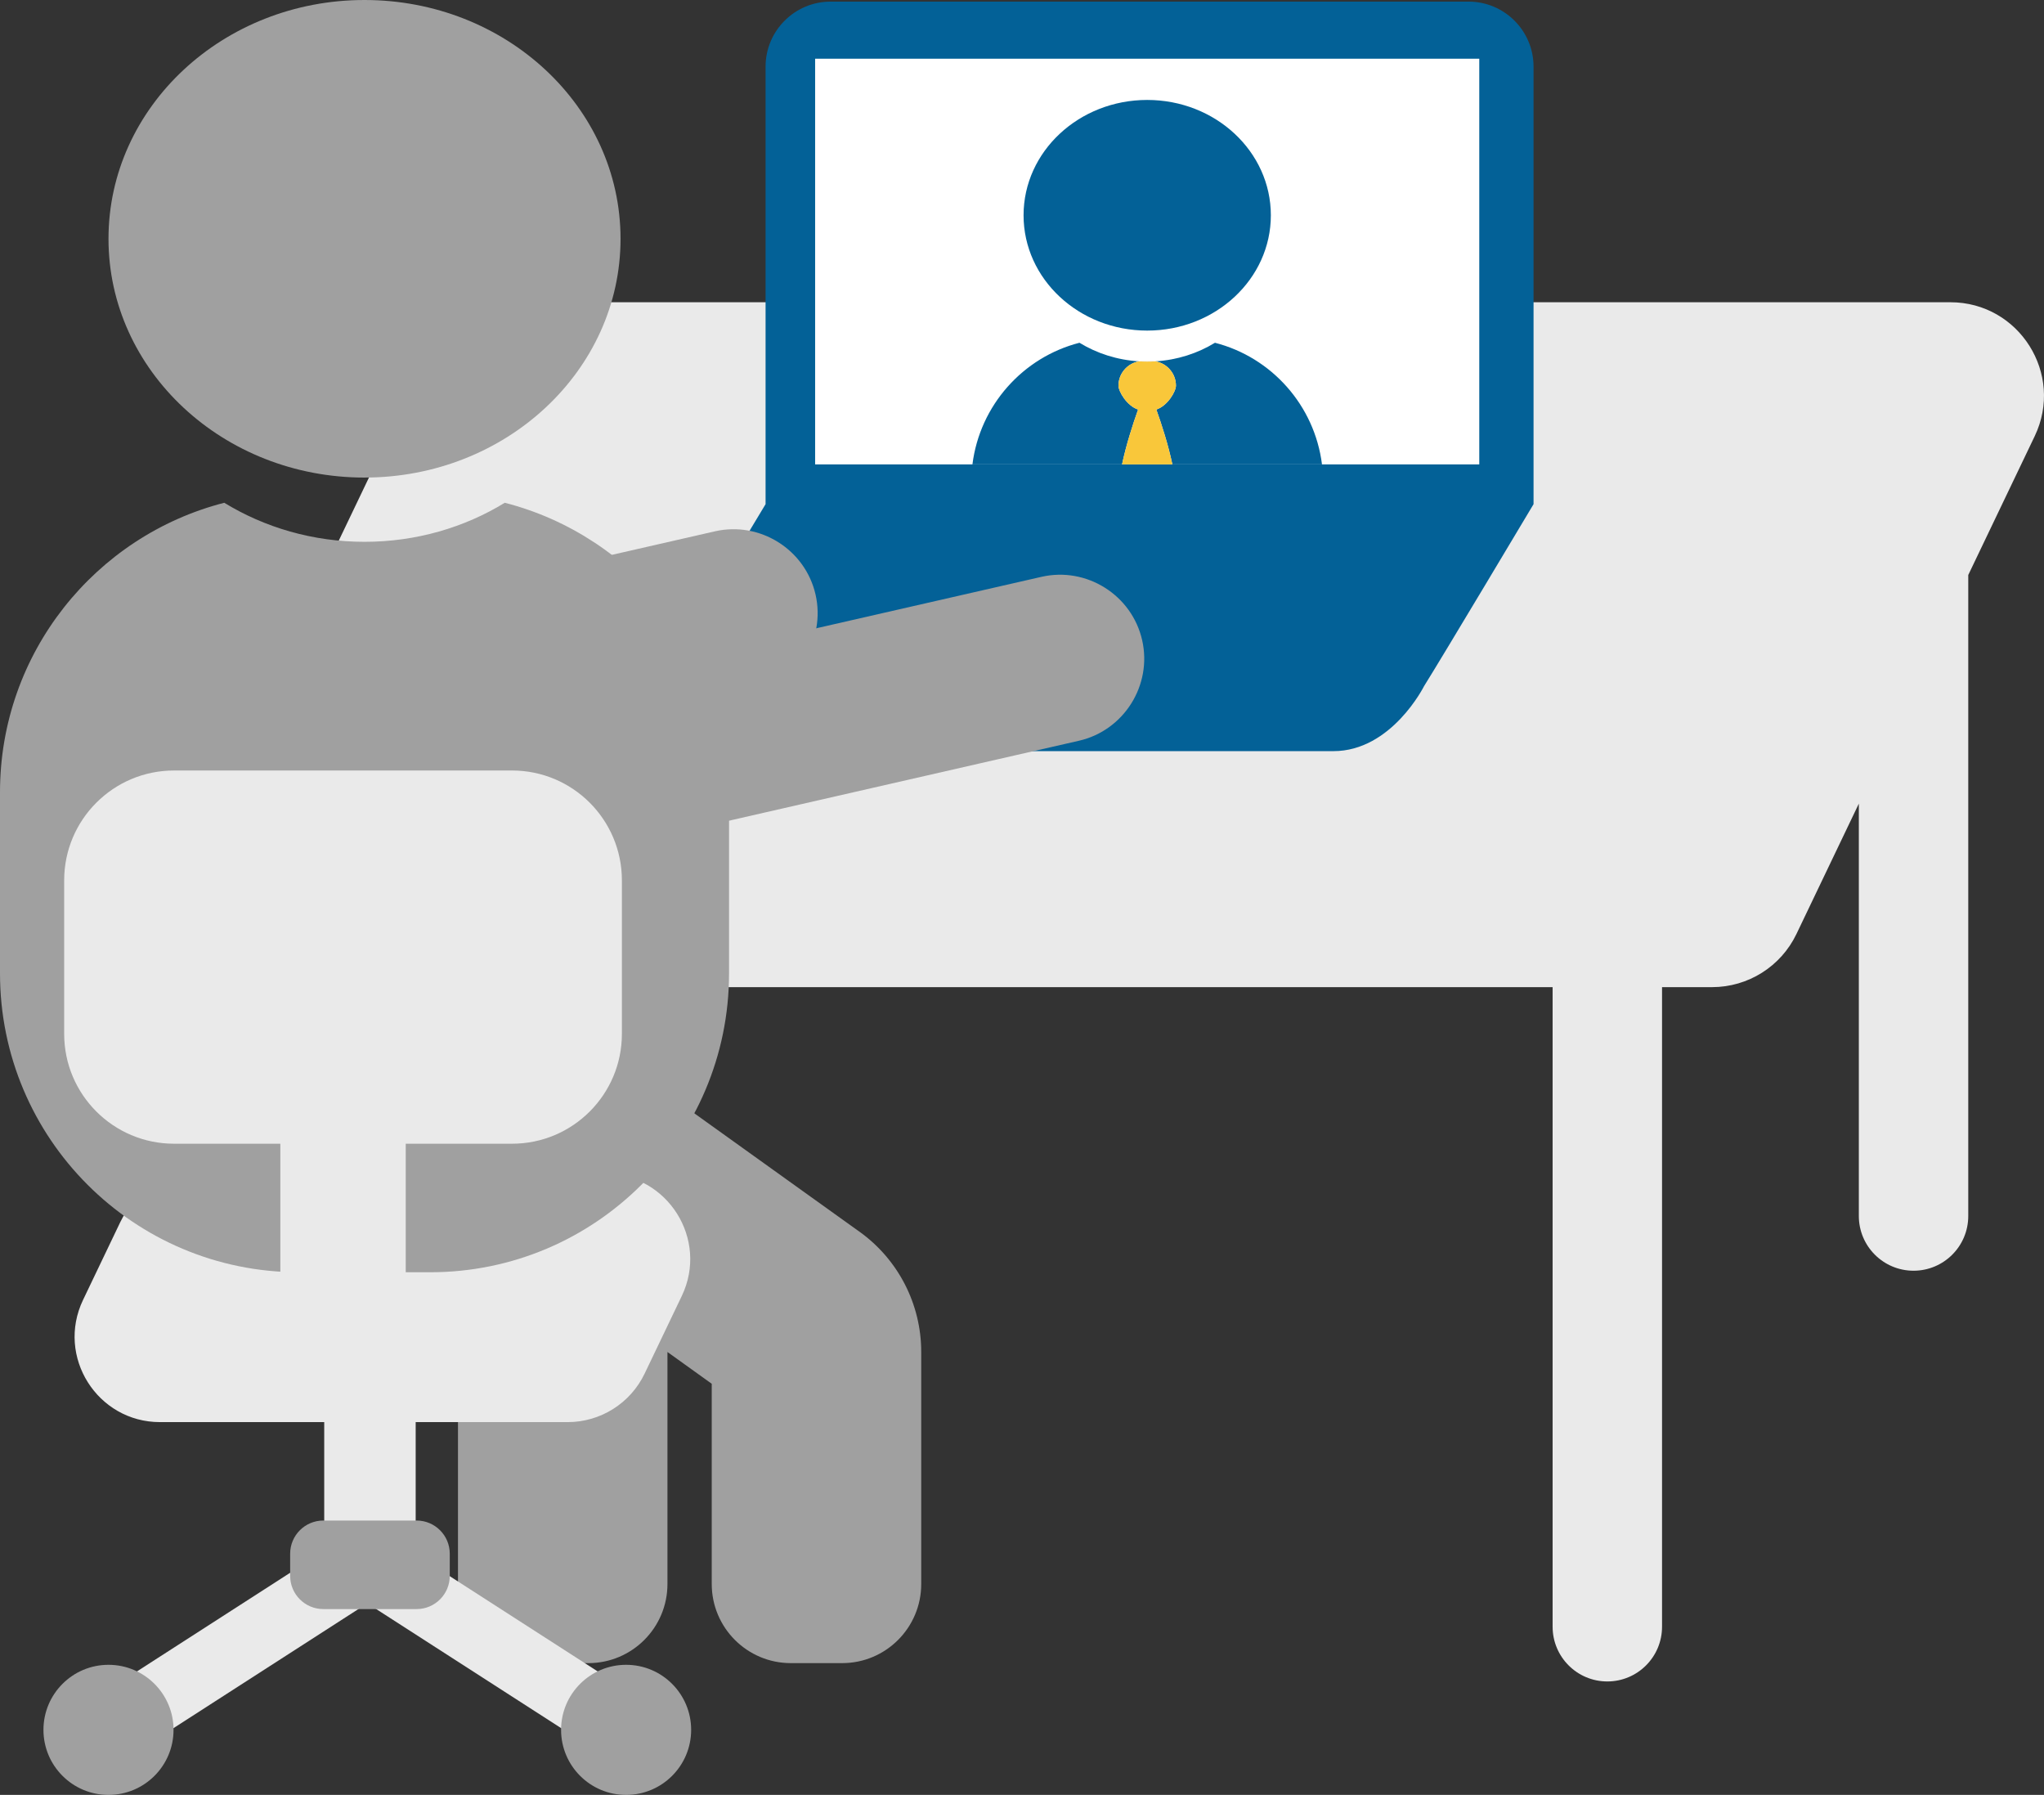
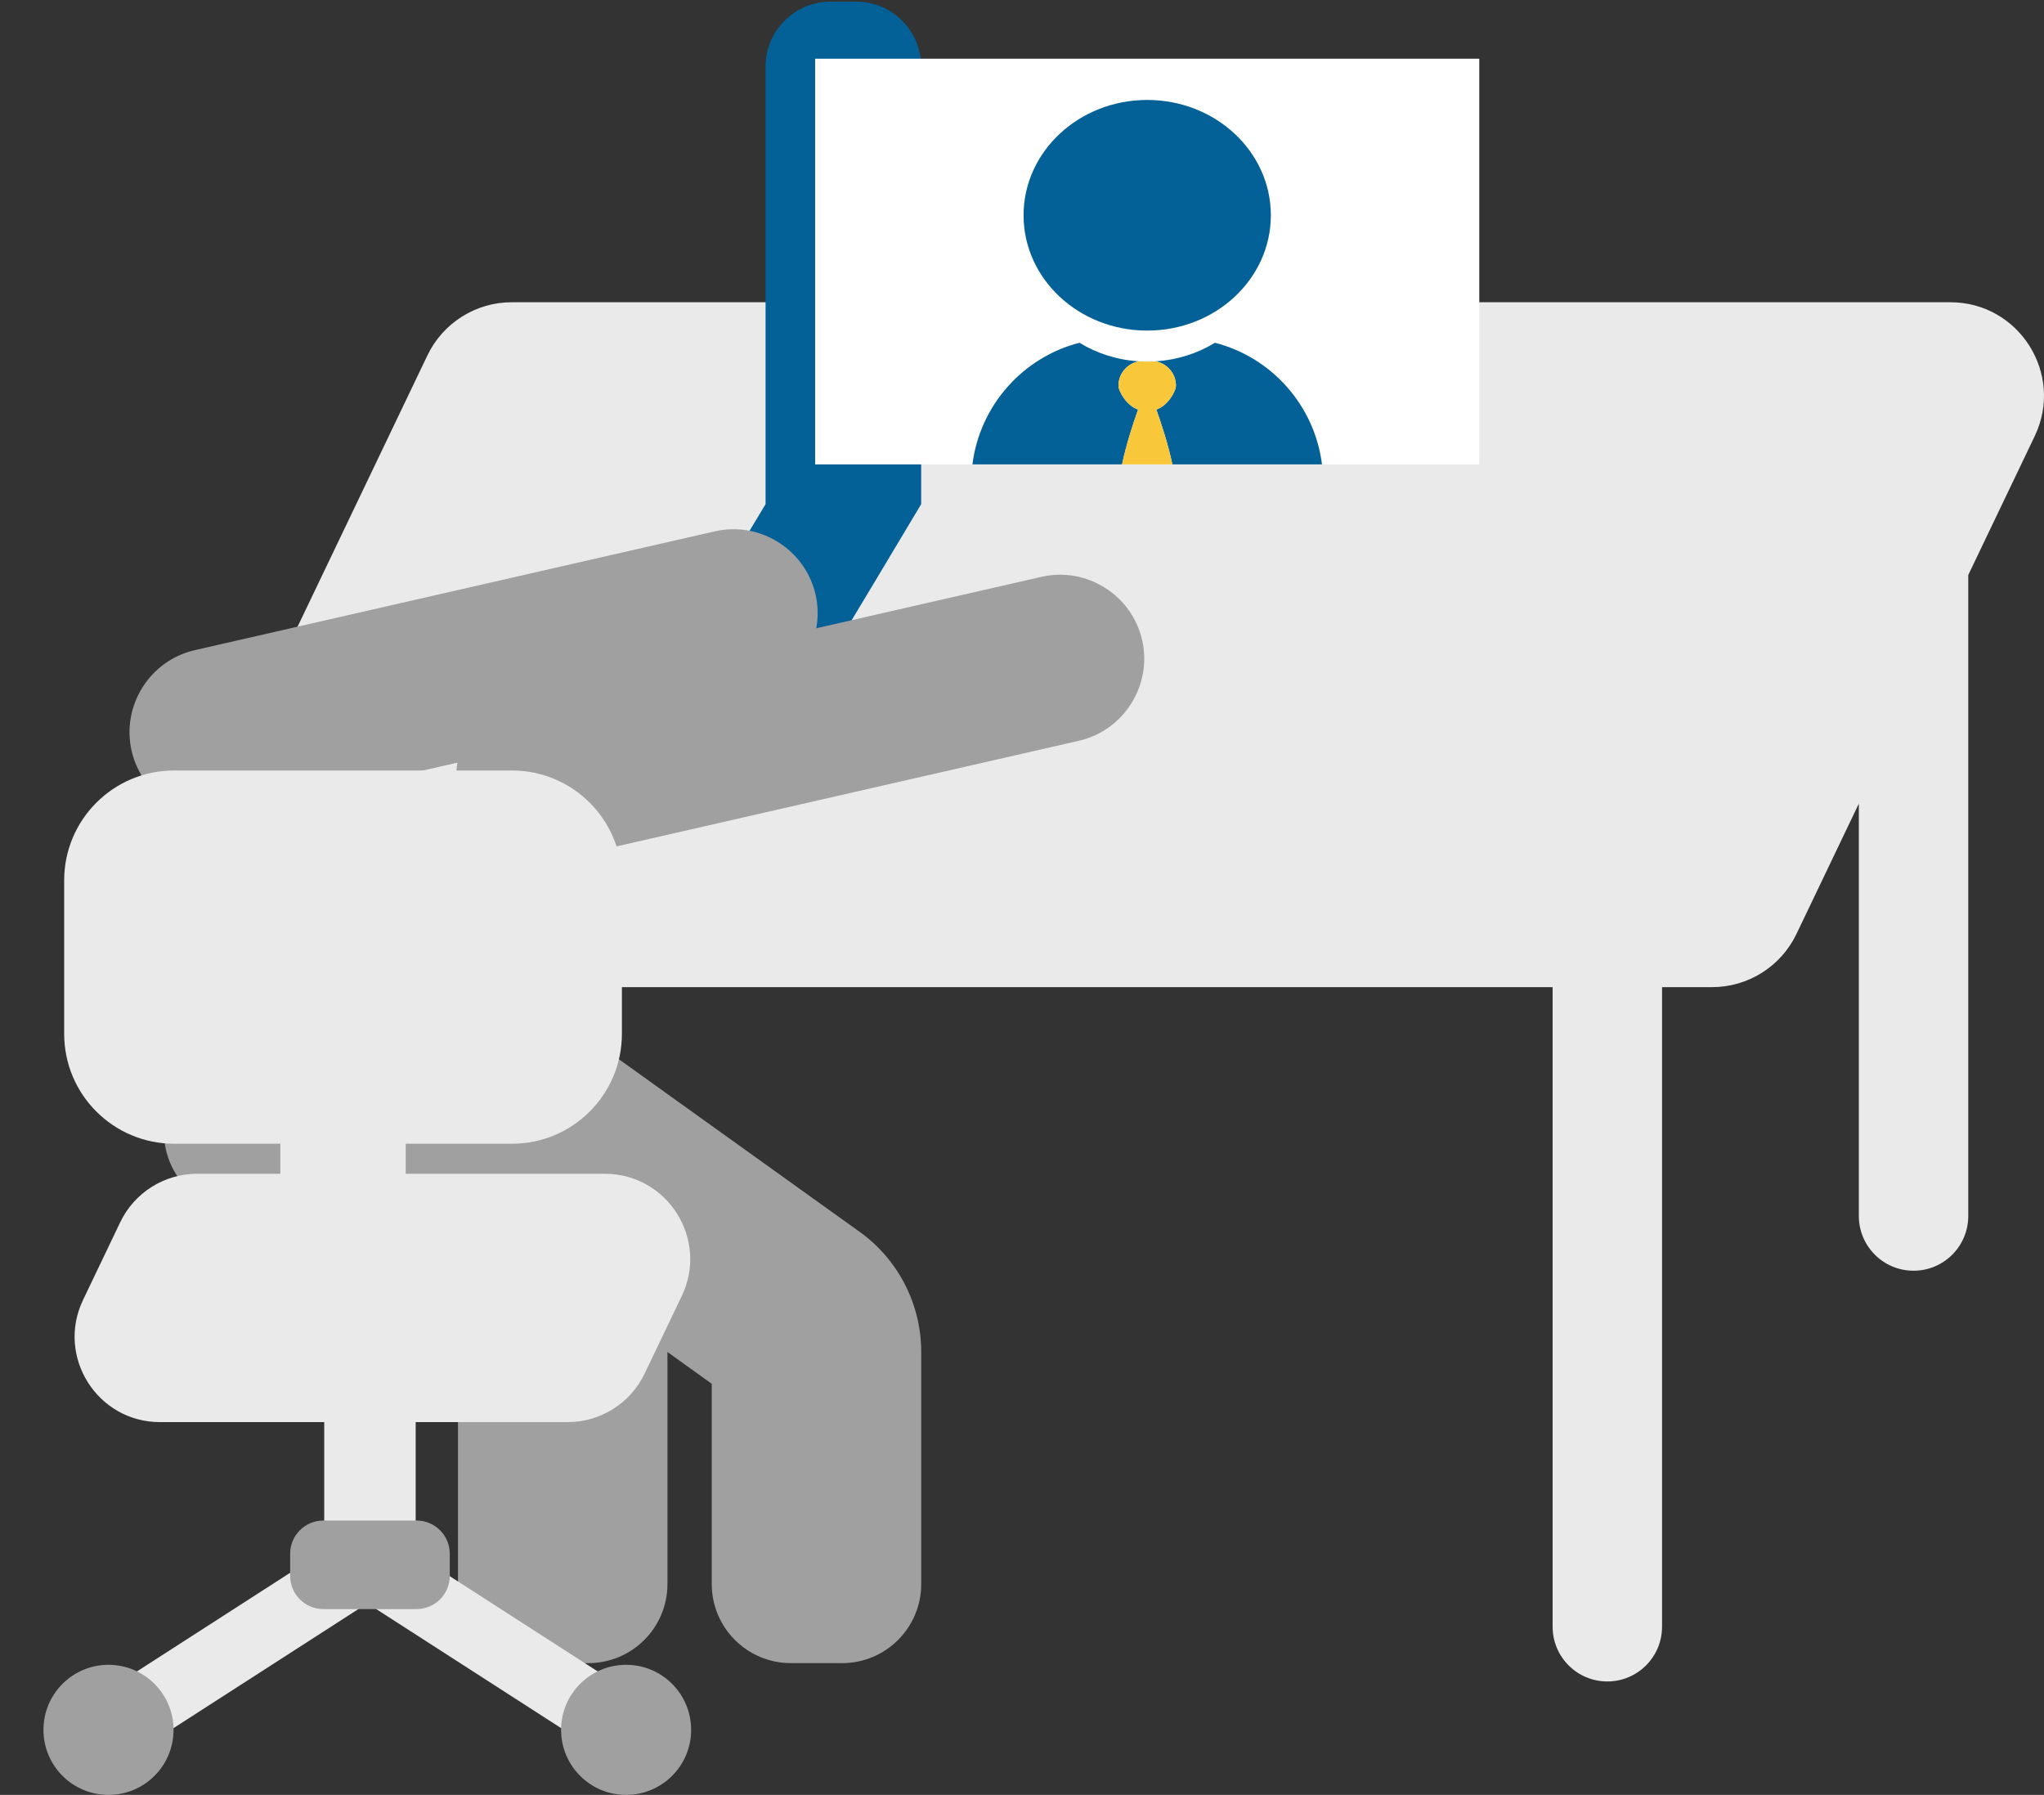
<svg xmlns="http://www.w3.org/2000/svg" id="_レイヤー_1" data-name="レイヤー_1" version="1.1" viewBox="0 0 249 218.611">
  <rect x="0" y="0" width="249" height="218.611" fill="#333333" stroke="none" />
  <defs>
    <style>
      .st0 {
        fill: #eaeaea;
      }

      .st1 {
        fill: #a0a0a0;
      }

      .st2 {
        fill: #fff;
      }

      .st3 {
        fill: #036197;
      }

      .st4 {
        fill: #f9c73a;
      }
    </style>
  </defs>
  <g>
    <path class="st0" d="M237.596,36.812H62.343c-4.385,0-8.38,2.517-10.274,6.472l-29.027,60.637c-3.619,7.56,1.892,16.308,10.274,16.308h155.824v77.898c0,3.681,2.984,6.665,6.665,6.665,3.681,0,6.665-2.984,6.665-6.665v-77.898h6.099c4.385,0,8.38-2.517,10.274-6.472l7.601-15.879v50.224c0,3.681,2.984,6.665,6.665,6.665,3.681,0,6.665-2.984,6.665-6.665v-78.071l8.095-16.911c3.619-7.56-1.892-16.308-10.274-16.308Z" />
    <path class="st1" d="M104.704,150.02l-34.922-25.033c-4.323-3.102-10.343-2.113-13.445,2.21l-3.643,5.077c-.428.596-.77,1.226-1.044,1.875l-12.781-9.162c-4.323-3.102-10.343-2.113-13.445,2.21l-3.643,5.077c-3.102,4.323-2.113,10.343,2.21,13.445l31.799,22.82v24.387c0,5.321,4.314,9.635,9.635,9.635h6.249c5.321,0,9.635-4.314,9.635-9.635v-28.259l5.395,3.872v24.387c0,5.321,4.314,9.635,9.635,9.635h6.249c5.321,0,9.635-4.314,9.635-9.635v-28.268c0-5.806-2.799-11.256-7.517-14.638Z" />
    <path class="st0" d="M69.15,173.207H19.496c-7.651,0-12.681-7.985-9.378-14.886l4.526-9.455c1.728-3.61,5.375-5.908,9.378-5.908h49.655c7.651,0,12.681,7.985,9.378,14.886l-4.526,9.455c-1.728,3.61-5.375,5.908-9.378,5.908Z" />
-     <path class="st3" d="M178.901.198h-77.722c-4.365,0-7.917,3.551-7.917,7.917v53.29l-13.339,22.163c0,4.365,3.551,7.917,7.917,7.917h74.6c7.087,0,11.038-7.917,11.038-7.917,1.957-3.101,13.339-22.163,13.339-22.163V8.114c0-4.365-3.551-7.917-7.917-7.917Z" />
+     <path class="st3" d="M178.901.198h-77.722c-4.365,0-7.917,3.551-7.917,7.917v53.29l-13.339,22.163c0,4.365,3.551,7.917,7.917,7.917c7.087,0,11.038-7.917,11.038-7.917,1.957-3.101,13.339-22.163,13.339-22.163V8.114c0-4.365-3.551-7.917-7.917-7.917Z" />
    <rect class="st2" x="99.299" y="7.151" width="80.906" height="49.41" />
    <path class="st1" d="M131.432,90.221l-63.353,14.47c-5.491,1.254-11.009-2.212-12.263-7.703h0c-1.254-5.491,2.212-11.009,7.703-12.263l63.353-14.47c5.491-1.254,11.009,2.212,12.263,7.703h0c1.254,5.491-2.212,11.009-7.703,12.263Z" />
    <path class="st1" d="M91.648,84.679l-63.353,14.47c-5.491,1.254-11.009-2.212-12.263-7.703h-0c-1.254-5.491,2.212-11.009,7.703-12.263l63.353-14.47c5.491-1.254,11.009,2.212,12.263,7.703h0c1.254,5.491-2.212,11.009-7.703,12.263Z" />
-     <path class="st1" d="M61.494,61.234c-4.909,3.003-10.777,4.756-17.088,4.756-6.309,0-12.178-1.753-17.087-4.756C11.61,65.268 0,79.524 0,96.491l-0,22.062c-0,20.103,16.297,36.4,36.4,36.4h16.012c20.103,0,36.4-16.297,36.4-36.4v-22.062c0-16.967-11.609-31.222-27.317-35.257Z" />
-     <path class="st1" d="M44.406,58.165c17.229,0,31.188-13.017,31.188-29.08S61.634,0,44.406,0C27.183,0,13.217,13.023,13.217,29.086s13.966,29.08,31.188,29.08" />
    <path class="st0" d="M62.375,93.843H21.202c-7.392,0-13.385,5.993-13.385,13.385v18.687c0,7.392,5.993,13.385,13.385,13.385h12.948v31.897h15.277v-31.897h12.948c7.392,0,13.385-5.993,13.385-13.385v-18.687c0-7.392-5.993-13.385-13.385-13.385Z" />
    <rect class="st0" x="39.497" y="170.172" width="11.141" height="15.987" />
    <rect class="st0" x="13.665" y="195.28" width="34.21" height="8.218" transform="translate(-103.029 48.39) rotate(-32.771)" />
    <circle class="st1" cx="13.217" cy="210.688" r="7.923" />
    <rect class="st0" x="54.612" y="182.284" width="8.218" height="34.21" transform="translate(-140.718 140.837) rotate(-57.229)" />
    <circle class="st1" cx="76.273" cy="210.688" r="7.923" />
    <path class="st1" d="M50.75,195.977h-11.363c-2.231,0-4.04-1.809-4.04-4.04v-2.704c0-2.231,1.809-4.04,4.04-4.04h11.363c2.231,0,4.04,1.809,4.04,4.04v2.704c0,2.231-1.809,4.04-4.04,4.04Z" />
  </g>
  <g>
    <path class="st3" d="M143.253,46.969c0,.716-1.029,2.469-2.389,2.91.662,1.854,1.462,4.339,1.954,6.683h18.227c-.905-7.198-6.148-13.046-13.039-14.816-2.109,1.291-4.587,2.099-7.254,2.262,1.415.246,2.501,1.479,2.501,2.961Z" />
    <path class="st3" d="M138.642,49.879c-1.361-.441-2.39-2.194-2.39-2.91,0-1.482,1.087-2.715,2.502-2.961-2.667-.163-5.144-.972-7.253-2.262-6.892,1.77-12.134,7.618-13.04,14.816h18.227c.492-2.344,1.292-4.829,1.954-6.683Z" />
    <path class="st3" d="M139.753,40.264c8.32,0,15.062-6.286,15.062-14.044,0-7.757-6.742-14.047-15.062-14.047-8.318,0-15.062,6.29-15.062,14.047,0,7.757,6.744,14.044,15.062,14.044Z" />
    <path class="st0" d="M140.751,44.008c-.167-.029-.336-.052-.511-.052h-.975c-.175,0-.344.023-.511.052.33.02.662.035.998.035.336,0,.668-.014.998-.034Z" />
    <path class="st4" d="M136.253,46.969c0,.716,1.029,2.469,2.39,2.91-.662,1.854-1.462,4.339-1.954,6.683h6.129c-.492-2.344-1.292-4.829-1.954-6.683,1.36-.441,2.389-2.194,2.389-2.91,0-1.482-1.087-2.715-2.501-2.961-.33.02-.663.034-.998.034-.336,0-.668-.014-.998-.035-1.415.246-2.502,1.479-2.502,2.961Z" />
  </g>
</svg>